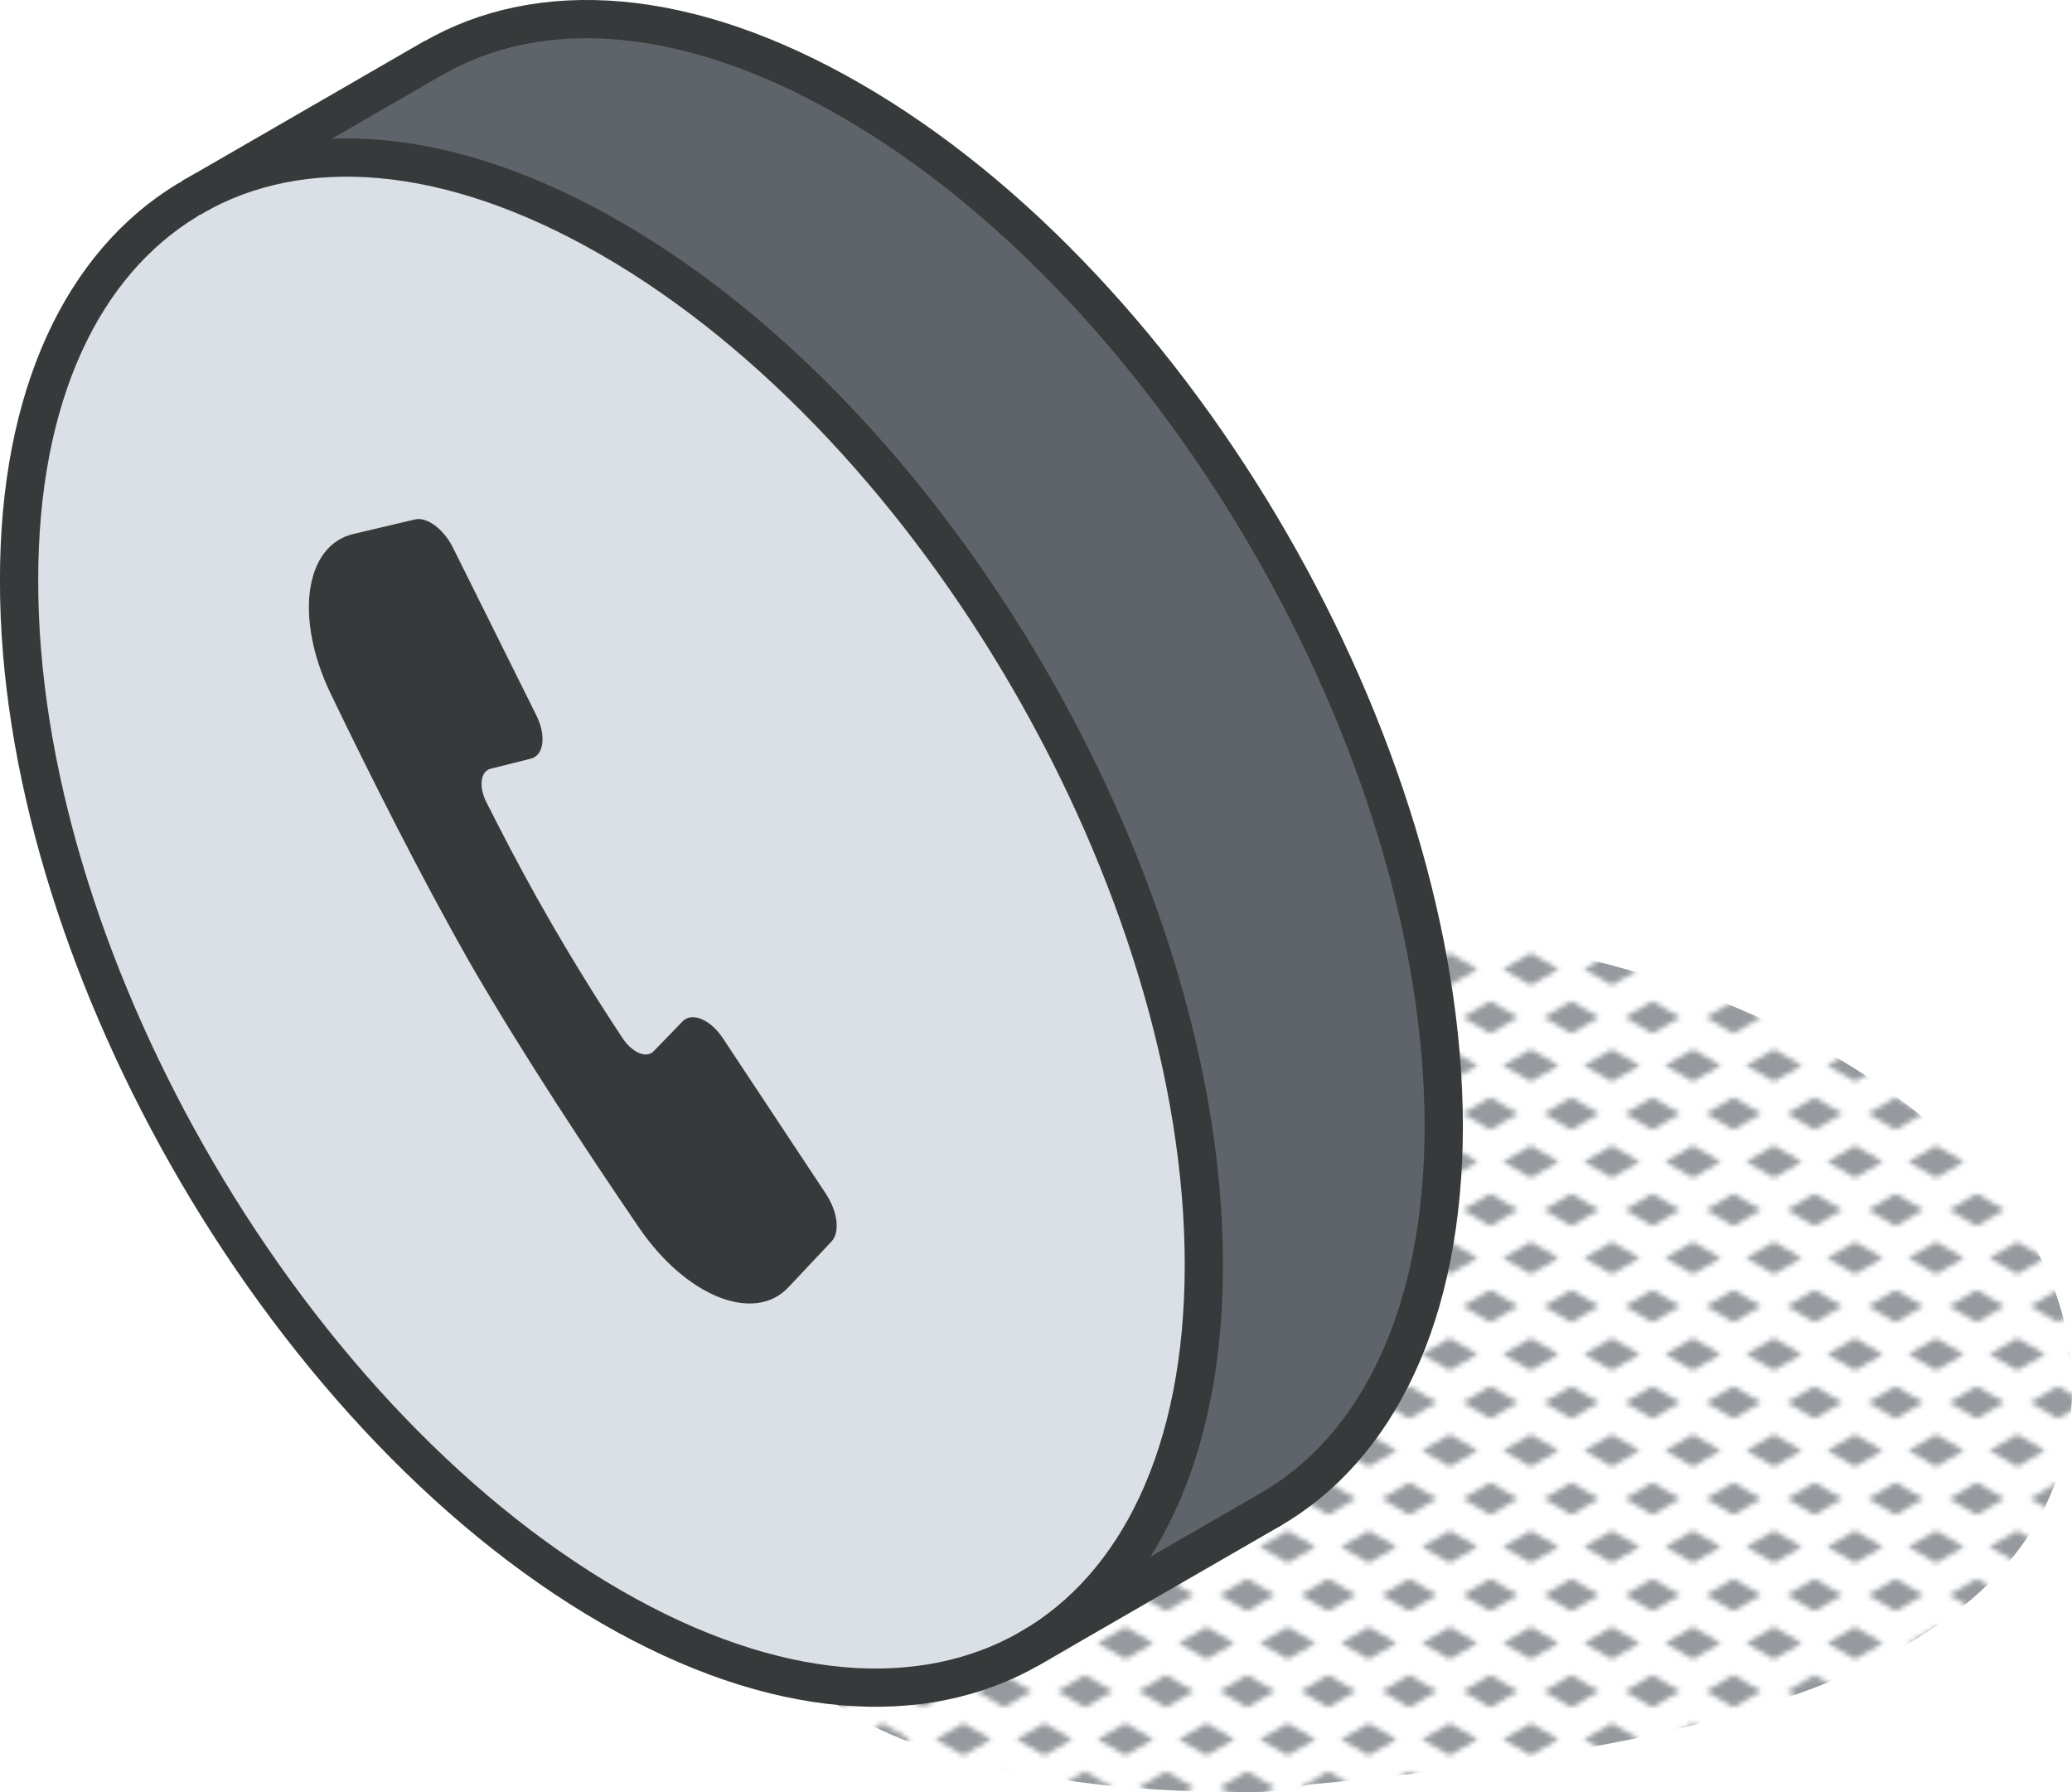
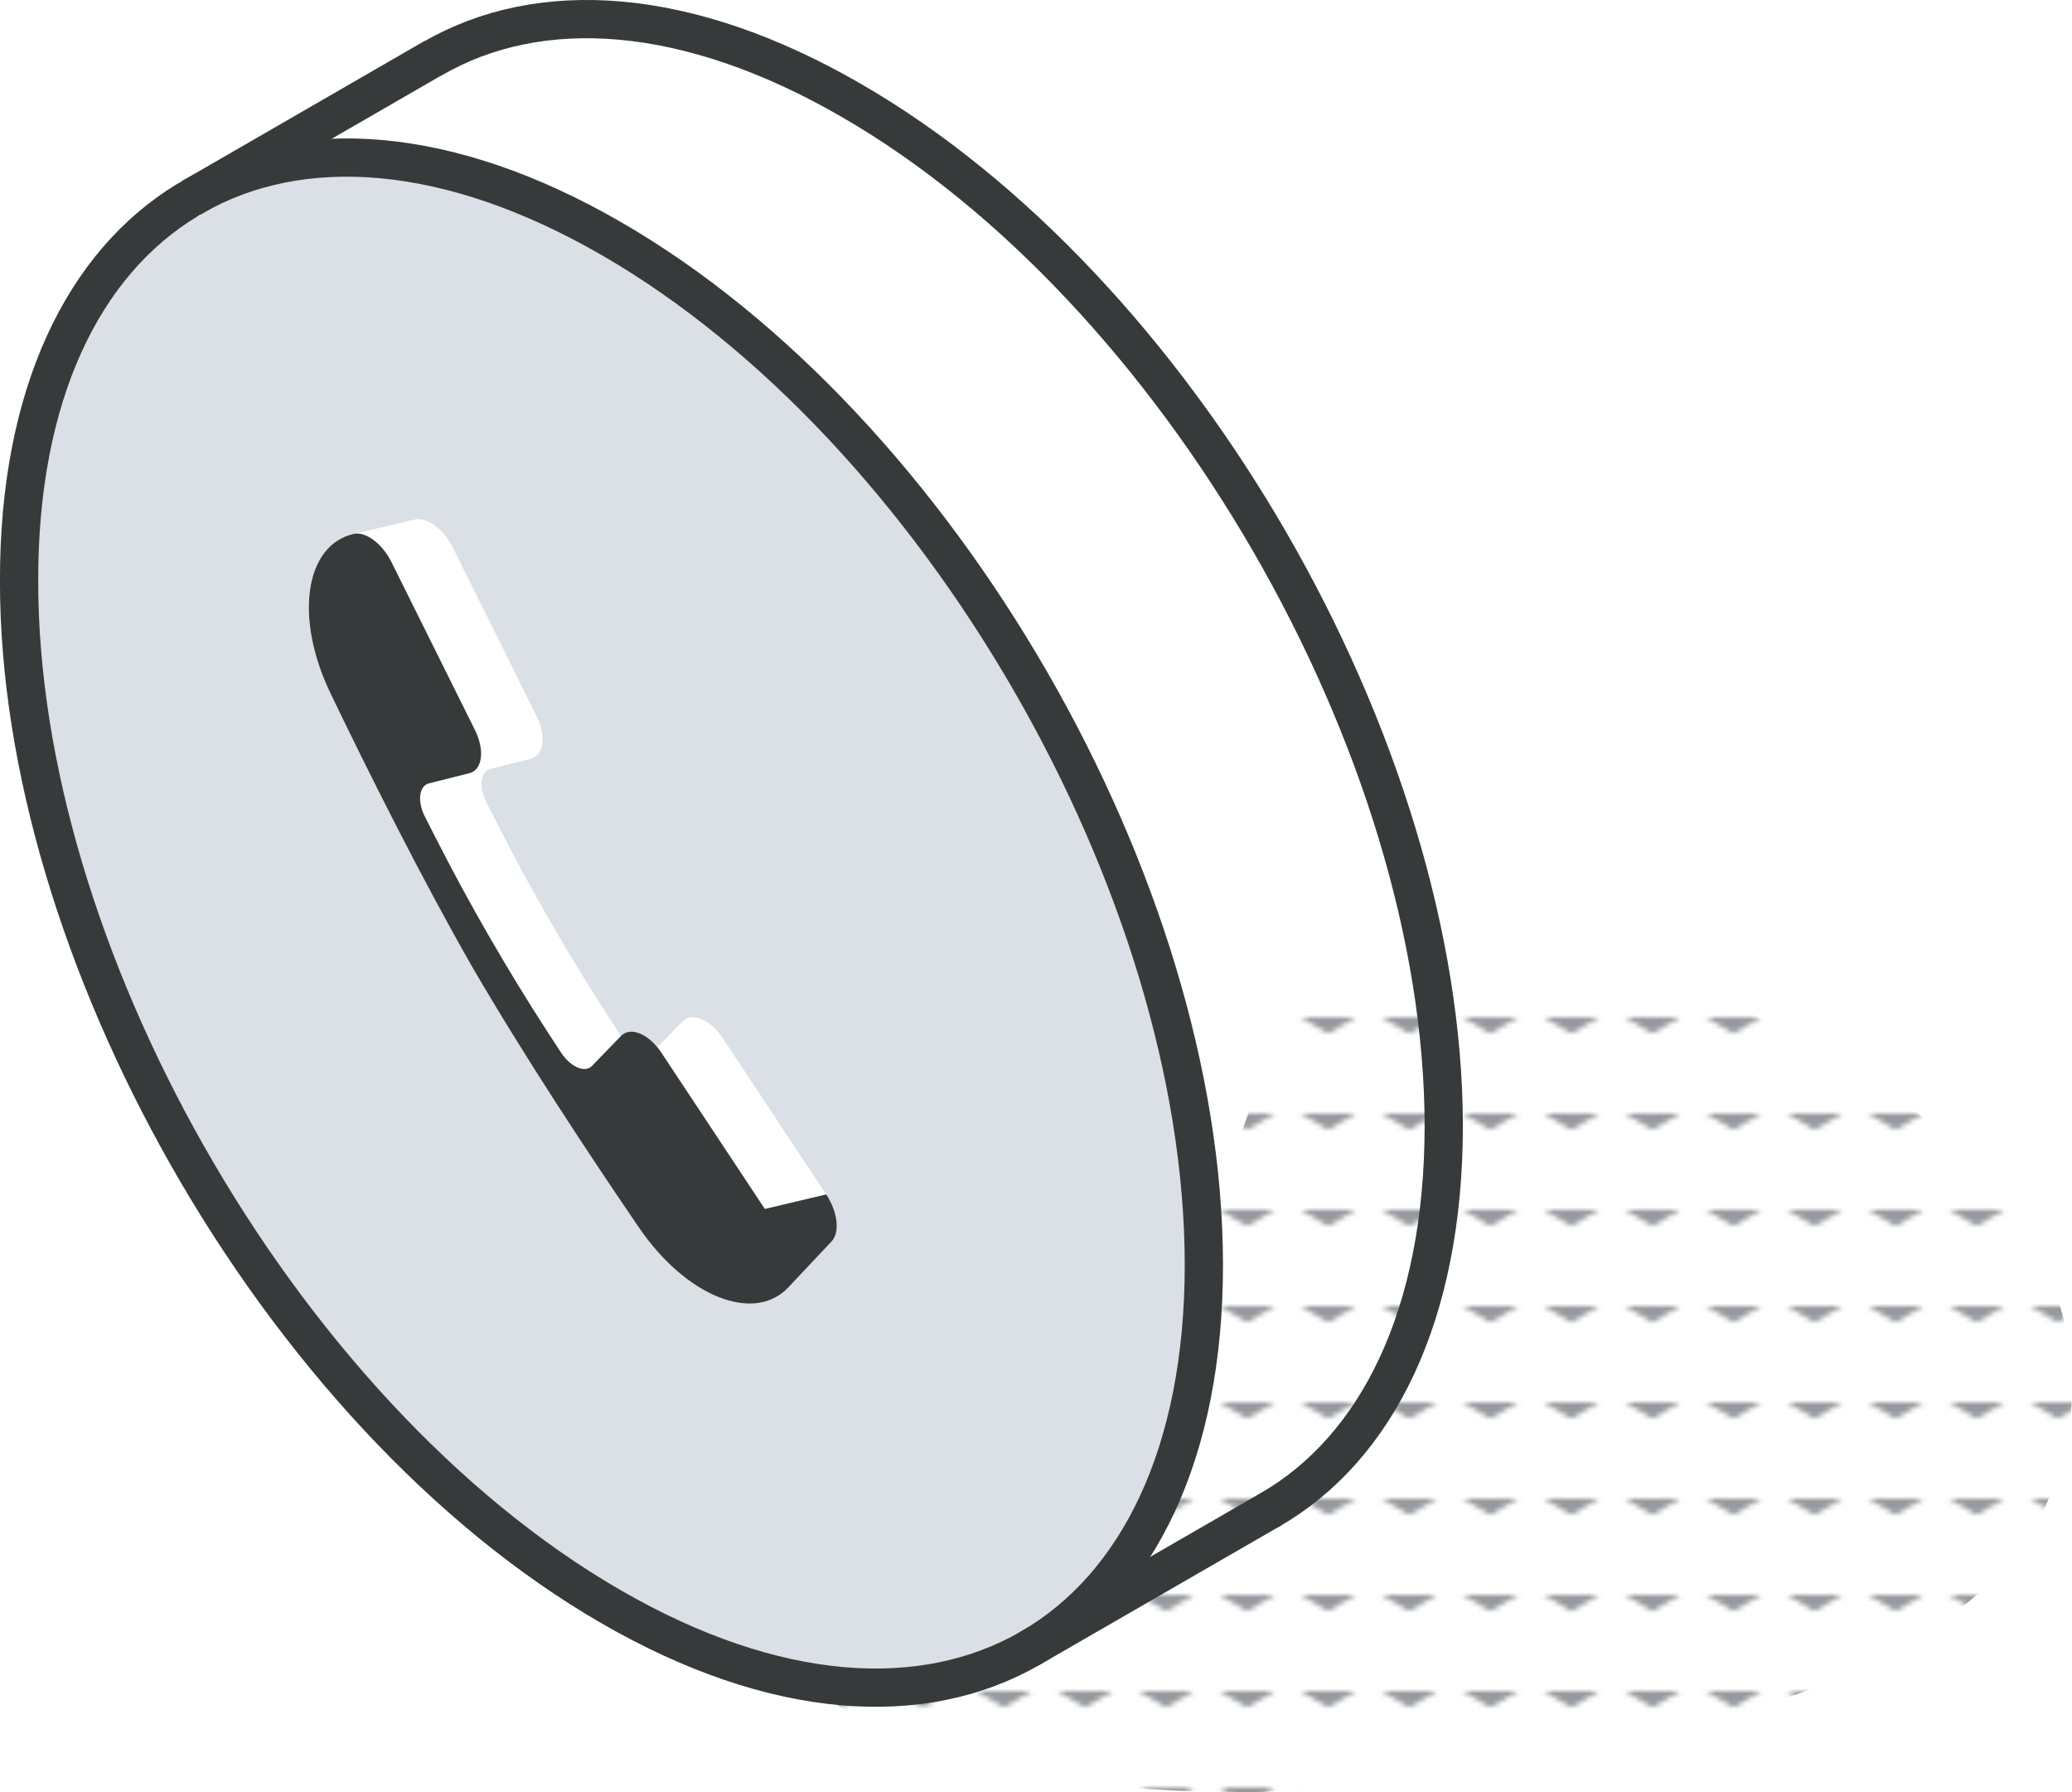
<svg xmlns="http://www.w3.org/2000/svg" id="Warstwa_2" data-name="Warstwa 2" viewBox="0 0 245.38 212.25">
  <defs>
    <style>
      .cls-1, .cls-2 {
        fill: none;
      }

      .cls-3 {
        fill: #969a9e;
      }

      .cls-2 {
        stroke: #373a3a;
        stroke-linecap: round;
        stroke-linejoin: round;
        stroke-width: 4.53px;
      }

      .cls-4 {
        fill: #5f646b;
      }

      .cls-5 {
        fill: #dae0e5;
      }

      .cls-6 {
        fill: #373a3a;
      }

      .cls-7 {
        fill: url(#New_Pattern_Swatch_3);
      }
    </style>
    <pattern id="New_Pattern_Swatch_3" data-name="New Pattern Swatch 3" x="0" y="0" width="16" height="19" patternTransform="translate(-4181.9 -2775.14) scale(.6)" patternUnits="userSpaceOnUse" viewBox="0 0 16 19">
      <g>
-         <rect class="cls-1" x="0" width="16" height="19" />
        <g>
-           <polygon class="cls-3" points="16 22.18 10.5 19 16 15.82 21.5 19 16 22.18" />
-           <polygon class="cls-3" points="8 12.68 2.5 9.5 8 6.32 13.5 9.5 8 12.68" />
-         </g>
-         <polygon class="cls-3" points="0 22.18 -5.5 19 0 15.82 5.5 19 0 22.18" />
+           </g>
        <polygon class="cls-3" points="16 3.18 10.5 0 16 -3.18 21.5 0 16 3.18" />
        <polygon class="cls-3" points="0 3.18 -5.5 0 0 -3.18 5.5 0 0 3.18" />
      </g>
    </pattern>
  </defs>
  <g id="icons">
    <g>
      <path class="cls-7" d="M167.95,110.5c-2.49.56-4.69,1.42-6.63,2.55-18.48,10.67-13.77,42.37-31.74,52.74-8.8,5.08-19.82,4.21-29.08,9.55-8.74,5.05-10.78,14.13-7.15,20.42,1.35,2.33,3.99,5.34,8.27,7.72,12.75,7.09,32.2,8.77,46.17,8.77,2.44,0,4.87-.22,7.31-.94,6.49-.56,12.97-1.32,19.43-2.22,26.56-3.7,63.23-10.94,69.77-36.41,6.54-25.47-17.3-45.73-43.4-55.2-10.42-3.78-21.71-6.32-32.94-6.98Z" />
      <g>
        <g>
-           <path class="cls-4" d="M170.98,133.38c-.03,22.33-7.88,38.08-20.58,45.4l-28.37,16.37c12.69-7.32,20.55-23.04,20.55-45.39-.01-44.76-31.43-99.16-70.18-121.53-19.35-11.17-36.82-12.24-49.46-4.99L51.26,6.9l-.03.04C63.89-.4,81.37.65,100.77,11.86c38.77,22.35,70.18,76.77,70.21,121.53Z" />
          <path class="cls-5" d="M142.58,149.77c0,22.35-7.86,38.06-20.55,45.39-12.72,7.34-30.26,6.29-49.61-4.88-19.73-11.38-37.54-31.07-50.27-53.54C9.83,115.03,2.23,90.74,2.26,68.75c-.03-21.97,7.56-37.54,19.89-45.03l.78-.46c12.64-7.25,30.11-6.19,49.46,4.99,38.75,22.36,70.16,76.77,70.18,121.53ZM98.48,147.02c1.02-1.08.73-3.51-.63-5.57l-12.24-18.48c-1.48-2.25-3.68-3.16-4.79-2.01l-3.43,3.54c-.85.88-2.56.15-3.7-1.6l-1.53-2.34c-4.81-7.43-9.26-15.13-13.27-23.01l-1.27-2.49c-.96-1.86-.73-3.71.46-4.01l4.78-1.2c1.56-.39,1.86-2.74.64-5.15l-9.87-19.85c-1.11-2.22-3.09-3.67-4.51-3.33l-7.28,1.72c-5.77,1.36-7.01,9.96-2.7,18.9,4.64,9.66,10.82,21.97,16.81,32.43,6.05,10.41,13.65,21.91,19.68,30.77,5.59,8.19,13.65,11.43,17.72,7.12l5.12-5.44Z" />
-           <path class="cls-6" d="M97.85,141.44c1.36,2.07,1.65,4.49.63,5.57l-5.12,5.44c-4.07,4.31-12.13,1.08-17.72-7.12-6.04-8.85-13.63-20.36-19.68-30.77-5.99-10.46-12.16-22.77-16.81-32.43-4.31-8.94-3.07-17.54,2.7-18.9l7.28-1.72c1.42-.34,3.4,1.11,4.51,3.33l9.87,19.85c1.21,2.41.91,4.76-.64,5.15l-4.78,1.2c-1.2.3-1.42,2.16-.46,4.01l1.27,2.49c4.01,7.88,8.46,15.58,13.27,23.01l1.53,2.34c1.14,1.75,2.85,2.49,3.7,1.6l3.43-3.54c1.11-1.15,3.31-.24,4.79,2.01l12.24,18.48Z" />
+           <path class="cls-6" d="M97.85,141.44c1.36,2.07,1.65,4.49.63,5.57l-5.12,5.44c-4.07,4.31-12.13,1.08-17.72-7.12-6.04-8.85-13.63-20.36-19.68-30.77-5.99-10.46-12.16-22.77-16.81-32.43-4.31-8.94-3.07-17.54,2.7-18.9c1.42-.34,3.4,1.11,4.51,3.33l9.87,19.85c1.21,2.41.91,4.76-.64,5.15l-4.78,1.2c-1.2.3-1.42,2.16-.46,4.01l1.27,2.49c4.01,7.88,8.46,15.58,13.27,23.01l1.53,2.34c1.14,1.75,2.85,2.49,3.7,1.6l3.43-3.54c1.11-1.15,3.31-.24,4.79,2.01l12.24,18.48Z" />
        </g>
        <g>
          <path class="cls-2" d="M22.83,23.32h.03s.07-.06.07-.06c12.64-7.25,30.11-6.19,49.46,4.99,38.75,22.36,70.16,76.77,70.18,121.53,0,22.35-7.86,38.06-20.55,45.39-12.72,7.34-30.26,6.29-49.61-4.88-19.73-11.38-37.54-31.07-50.27-53.54C9.83,115.03,2.23,90.74,2.26,68.75c-.03-21.97,7.56-37.54,19.89-45.03" />
          <path class="cls-2" d="M150.4,178.79c12.7-7.32,20.55-23.07,20.58-45.4-.03-44.76-31.44-99.18-70.21-121.53C81.37.65,63.89-.4,51.23,6.94l.03-.04-28.33,16.36" />
          <line class="cls-2" x1="150.4" y1="178.79" x2="122.03" y2="195.16" />
        </g>
      </g>
    </g>
  </g>
</svg>